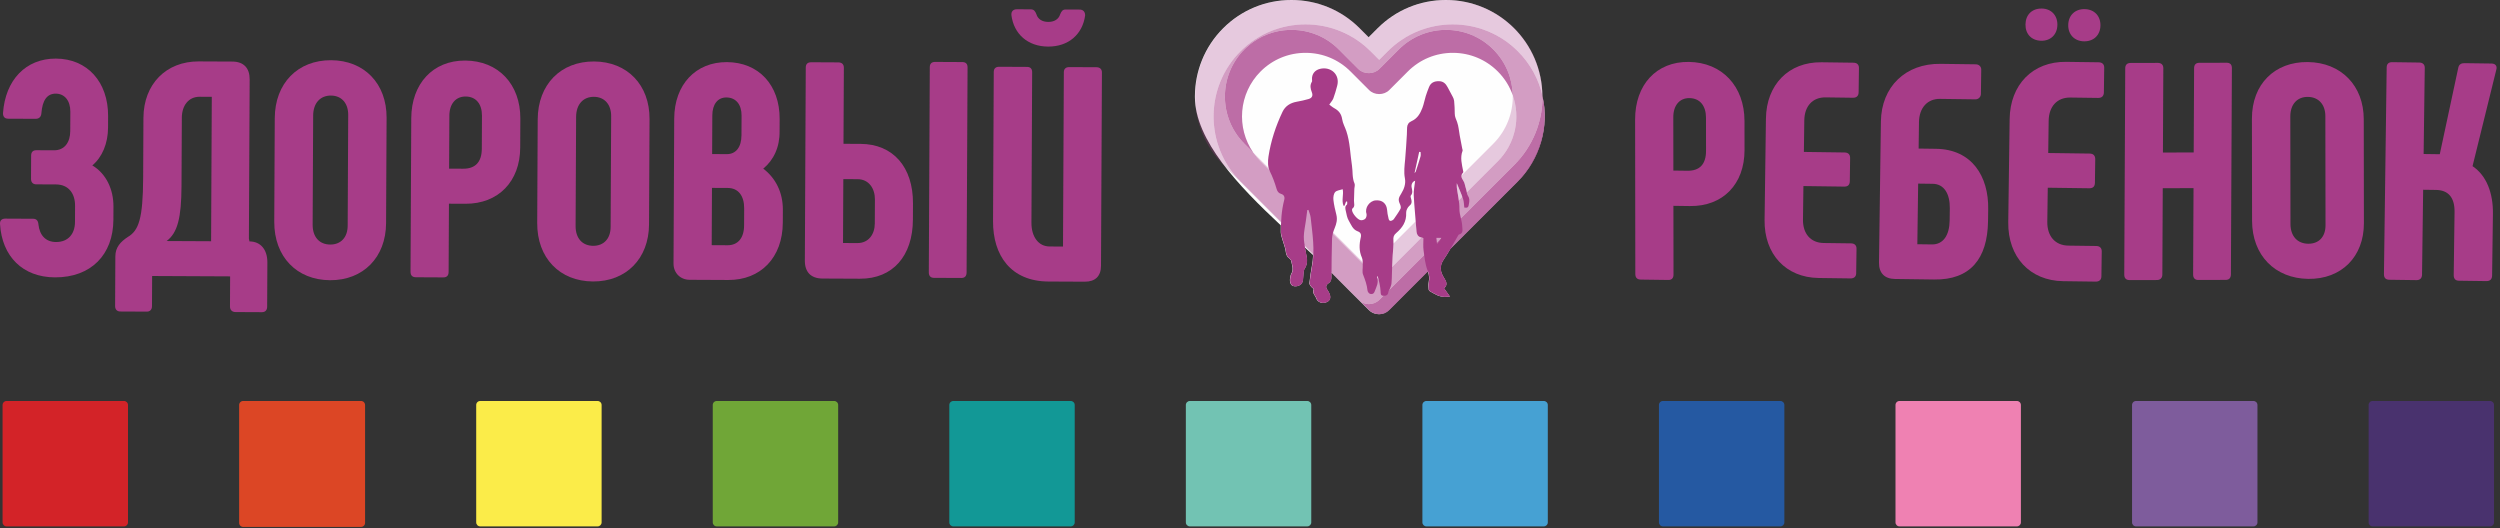
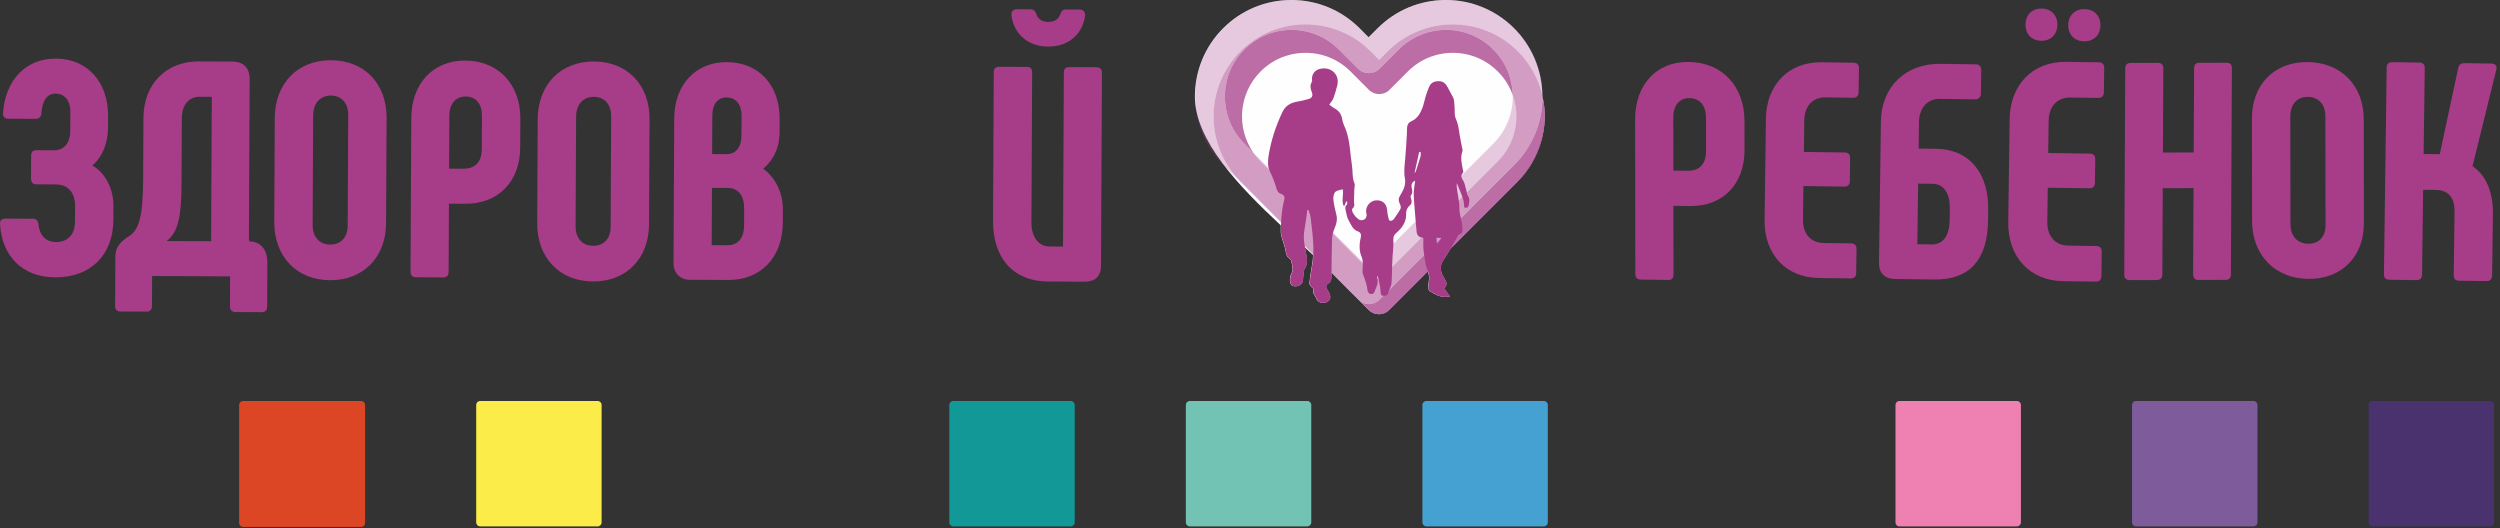
<svg xmlns="http://www.w3.org/2000/svg" width="336" height="71" viewBox="0 0 336 71" fill="none">
  <rect x="0" y="0" width="336" height="71" fill="#333333" stroke="none" />
  <path fill-rule="evenodd" clip-rule="evenodd" d="M207.295 12.931C208.299 16.962 206.89 21.476 203.977 24.388L194.905 33.462C194.625 33.946 194.336 34.423 194.022 34.883C193.422 35.765 193.557 36.54 194.072 37.353C194.115 37.42 194.155 37.489 194.195 37.557C194.448 37.981 194.509 38.387 194.064 38.735C194.308 39.081 194.542 39.411 194.864 39.863C194.528 39.881 194.338 39.9 194.147 39.899C193.389 39.898 192.785 39.489 192.162 39.136C192.091 39.095 192.015 38.994 192.01 38.916C191.991 38.602 191.951 38.276 192.007 37.97C192.103 37.447 192.099 37.009 191.893 36.474L186.698 41.67C186.326 42.043 185.836 42.23 185.347 42.23C185.223 42.23 185.099 42.218 184.975 42.194C184.608 42.127 184.257 41.953 183.974 41.67C182.29 39.986 180.607 38.336 178.932 36.626L178.93 36.624L178.925 37.266C178.922 37.595 178.884 37.855 178.546 38.063C178.264 38.237 178.097 38.562 178.368 38.921C178.463 39.047 178.534 39.191 178.609 39.331C178.911 39.895 178.808 40.369 178.336 40.59C177.757 40.861 177.092 40.657 176.899 40.093C176.764 39.7 176.313 39.387 176.558 38.87C176.581 38.822 176.311 38.658 176.21 38.522C176.107 38.382 175.963 38.203 175.979 38.056C176.064 37.291 176.169 36.526 176.312 35.769C176.405 35.273 176.459 34.78 176.483 34.286L175.372 33.263L175.41 33.499C175.464 33.86 175.573 34.212 175.621 34.573C175.693 35.117 175.658 35.634 175.327 36.124C175.187 36.331 175.207 36.65 175.169 36.921C175.125 37.246 175.154 37.594 175.048 37.895C174.883 38.362 174.258 38.588 173.767 38.428C173.475 38.332 173.297 37.866 173.385 37.391C173.422 37.189 173.445 36.968 173.547 36.797C173.896 36.208 173.635 35.635 173.528 35.062C173.503 34.926 173.366 34.785 173.244 34.698C172.896 34.449 172.841 34.109 172.784 33.712C172.711 33.203 172.497 32.716 172.359 32.216C172.267 31.886 172.139 31.55 172.134 31.215C172.129 30.905 172.129 30.595 172.136 30.285C166.48 25.011 160.623 18.895 160.595 13.039V12.91C160.611 9.609 161.876 6.312 164.389 3.799C166.84 1.348 170.099 0 173.564 0C177.027 0 180.286 1.349 182.736 3.799L183.943 5.007L185.151 3.799C187.603 1.348 190.86 0 194.327 0C201.48 0 207.265 5.781 207.295 12.931Z" fill="#FEFEFE" />
  <path fill-rule="evenodd" clip-rule="evenodd" d="M169.271 21.531C169.222 21.479 169.173 21.427 169.126 21.374C169.173 21.427 169.222 21.479 169.271 21.531ZM169.123 21.371C169.075 21.318 169.028 21.265 168.982 21.211C169.028 21.265 169.075 21.318 169.123 21.371ZM168.452 20.527C166.134 17.197 166.458 12.572 169.426 9.603C171.041 7.989 173.188 7.101 175.468 7.101C177.75 7.101 179.896 7.989 181.51 9.603L184.012 12.107C184.73 12.823 185.998 12.823 186.715 12.107L189.217 9.603C190.83 7.989 192.977 7.101 195.26 7.101C197.543 7.101 199.689 7.989 201.303 9.603C202.237 10.537 202.909 11.636 203.319 12.806L203.312 12.784C203.264 10.554 202.391 8.338 200.692 6.639C198.999 4.946 196.747 4.015 194.353 4.015C191.957 4.015 189.705 4.946 188.012 6.639L185.387 9.266C185.011 9.642 184.491 9.83 183.97 9.83C183.449 9.83 182.929 9.642 182.552 9.266L179.927 6.639C178.234 4.946 175.983 4.015 173.59 4.015C171.196 4.015 168.943 4.946 167.25 6.639C163.754 10.137 163.754 15.824 167.25 19.32L168.444 20.515L168.452 20.527ZM203.397 13.037C203.413 13.087 203.428 13.137 203.443 13.187C203.428 13.137 203.413 13.087 203.397 13.037ZM203.46 13.243L203.501 13.387C203.487 13.339 203.474 13.291 203.46 13.243ZM203.684 14.225C203.694 14.281 203.702 14.338 203.711 14.395L203.684 14.225ZM203.78 16.274C203.776 16.331 203.771 16.389 203.765 16.446C203.771 16.389 203.776 16.331 203.78 16.274ZM203.714 16.881C203.705 16.938 203.696 16.994 203.687 17.052L203.714 16.881ZM203.642 17.301C203.631 17.358 203.619 17.416 203.607 17.473C203.619 17.416 203.631 17.358 203.642 17.301ZM203.384 18.298C203.365 18.355 203.346 18.412 203.326 18.469C203.346 18.412 203.365 18.355 203.384 18.298ZM202.92 19.439C202.893 19.493 202.865 19.547 202.837 19.601L202.92 19.439ZM202.497 20.195C202.47 20.238 202.442 20.281 202.414 20.324C202.442 20.281 202.47 20.238 202.497 20.195ZM201.743 21.216C201.701 21.264 201.659 21.312 201.617 21.359C201.659 21.312 201.701 21.264 201.743 21.216ZM204.004 6.901C203.858 6.756 203.709 6.613 203.557 6.476C203.709 6.614 203.858 6.756 204.004 6.902L204.023 6.92L204.004 6.901ZM203.557 6.476C203.291 6.235 203.017 6.007 202.734 5.791C203.017 6.007 203.292 6.235 203.557 6.476ZM182.895 40.569L184.002 41.675C184.285 41.959 184.636 42.133 185.003 42.199C185.126 42.224 185.25 42.236 185.375 42.236C185.864 42.236 186.353 42.048 186.726 41.675L204.005 24.394C207.111 21.288 208.216 16.927 207.321 12.928C207.334 16.268 206.069 19.612 203.526 22.154L185.399 40.287C185.008 40.678 184.494 40.874 183.981 40.874C183.851 40.874 183.721 40.862 183.592 40.836C183.348 40.792 183.111 40.703 182.895 40.569Z" fill="#A73C88" fill-opacity="0.749" />
  <path fill-rule="evenodd" clip-rule="evenodd" d="M0.003 30.117C-0.035 29.625 0.253 29.381 0.703 29.383L4.471 29.401C4.88 29.403 5.125 29.65 5.163 30.142C5.32 31.658 6.176 32.522 7.527 32.528C9.165 32.536 10.071 31.434 10.079 29.838L10.089 27.667C10.098 25.988 9.202 24.796 7.523 24.788L4.862 24.775C4.411 24.774 4.167 24.485 4.169 24.035L4.184 20.923C4.186 20.431 4.433 20.187 4.883 20.189L7.259 20.2C8.692 20.207 9.434 19.105 9.441 17.631L9.454 15.01C9.461 13.536 8.687 12.59 7.5 12.585C6.353 12.579 5.694 13.436 5.562 15.237C5.519 15.728 5.231 15.973 4.781 15.97L1.095 15.953C0.645 15.951 0.4 15.704 0.403 15.213C0.711 10.75 3.468 7.856 7.522 7.875C11.74 7.895 14.551 11.021 14.529 15.608L14.522 17.164C14.511 19.293 13.725 21.133 12.409 22.232C14.287 23.346 15.26 25.48 15.249 27.774L15.24 29.535C15.218 34.203 12.255 37.301 7.381 37.278C3.041 37.257 0.269 34.459 0.003 30.117Z" fill="#A73C88" />
  <path fill-rule="evenodd" clip-rule="evenodd" d="M28.372 32.423L28.465 13.012L26.827 13.005C25.353 12.997 24.446 14.18 24.438 15.819L24.394 25.033C24.374 29.25 23.873 31.296 22.393 32.394L28.372 32.423ZM15.472 41.125L15.504 34.45C15.509 33.221 16.209 32.487 17.195 31.837C18.632 30.984 19.213 29.43 19.24 23.902L19.278 15.835C19.3 11.33 22.304 8.232 26.727 8.254L31.232 8.275C32.747 8.282 33.561 9.146 33.554 10.662L33.452 32.079L33.532 32.448C35.047 32.455 35.943 33.565 35.935 35.285L35.906 41.223C35.904 41.673 35.657 41.959 35.206 41.957L31.644 41.94C31.193 41.937 30.908 41.65 30.91 41.199L30.929 37.145L20.446 37.095L20.427 41.148C20.424 41.599 20.177 41.885 19.727 41.882L16.164 41.865C15.714 41.863 15.469 41.575 15.472 41.125Z" fill="#A73C88" />
  <path fill-rule="evenodd" clip-rule="evenodd" d="M46.728 30.34L46.799 15.435C46.807 13.878 45.911 12.85 44.477 12.843C43.044 12.837 42.097 13.856 42.09 15.534L42.019 30.195C42.011 31.874 42.948 32.862 44.382 32.868C45.815 32.875 46.721 31.897 46.728 30.34ZM36.861 29.802L36.928 15.879C36.95 11.169 40.036 8.072 44.5 8.093C48.964 8.115 51.979 11.241 51.957 15.828L51.889 29.997C51.867 34.583 48.822 37.681 44.359 37.66C39.895 37.638 36.838 34.511 36.861 29.802Z" fill="#A73C88" />
  <path fill-rule="evenodd" clip-rule="evenodd" d="M62.244 22.675C63.882 22.683 64.747 21.786 64.755 19.985L64.776 15.562C64.784 13.965 63.969 12.978 62.577 12.971C61.267 12.965 60.402 13.943 60.395 15.541L60.36 22.666L62.244 22.675ZM55.175 36.524L55.274 15.885C55.296 11.257 58.178 8.118 62.519 8.139C66.982 8.16 69.957 11.327 69.934 15.955L69.916 19.846C69.894 24.391 66.972 27.407 62.549 27.386L60.338 27.376L60.294 36.549C60.291 37.04 60.045 37.284 59.594 37.282L55.909 37.264C55.417 37.262 55.173 37.015 55.175 36.524Z" fill="#A73C88" />
  <path fill-rule="evenodd" clip-rule="evenodd" d="M82.068 30.51L82.14 15.604C82.147 14.047 81.251 13.02 79.818 13.012C78.384 13.006 77.438 14.025 77.43 15.704L77.36 30.364C77.351 32.043 78.288 33.031 79.722 33.038C81.155 33.044 82.061 32.066 82.068 30.51ZM72.201 29.971L72.268 16.048C72.291 11.338 75.377 8.241 79.84 8.262C84.304 8.284 87.319 11.411 87.298 15.997L87.23 30.166C87.208 34.752 84.163 37.85 79.699 37.829C75.235 37.808 72.178 34.681 72.201 29.971Z" fill="#A73C88" />
  <path fill-rule="evenodd" clip-rule="evenodd" d="M95.711 20.706L97.677 20.716C98.905 20.721 99.647 19.783 99.654 18.186L99.667 15.524C99.674 14.05 98.9 13.104 97.631 13.098C96.444 13.092 95.743 14.031 95.736 15.505L95.711 20.706ZM100.017 28.016C100.025 26.296 99.211 25.269 97.819 25.262L95.689 25.252L95.652 32.95L97.782 32.961C99.174 32.967 99.998 31.988 100.006 30.309L100.017 28.016ZM105.217 28.205L105.209 29.925C105.186 34.634 102.223 37.65 97.882 37.63L92.681 37.605C91.453 37.599 90.515 36.694 90.521 35.424L90.615 15.931C90.637 11.345 93.518 8.328 97.695 8.348C101.954 8.369 104.806 11.412 104.784 15.999L104.776 17.637C104.807 19.767 103.979 21.524 102.581 22.663C104.254 23.941 105.228 25.871 105.217 28.205Z" fill="#A73C88" />
-   <path fill-rule="evenodd" clip-rule="evenodd" d="M124.832 36.596L124.963 9.022C124.965 8.568 125.212 8.322 125.662 8.323L129.348 8.341C129.798 8.344 130.043 8.592 130.04 9.046L129.909 36.62C129.907 37.115 129.66 37.362 129.21 37.359L125.524 37.342C125.074 37.34 124.829 37.091 124.832 36.596ZM115.227 32.669C116.742 32.676 117.567 31.483 117.573 30.038L117.589 26.819C117.596 25.333 116.782 24.09 115.267 24.083L113.343 24.074L113.302 32.66L115.227 32.669ZM108.172 35.029L108.295 9.065C108.297 8.611 108.544 8.365 109.035 8.367L112.68 8.385C113.131 8.387 113.416 8.636 113.414 9.09L113.365 19.327L115.659 19.338C120.04 19.359 122.728 22.468 122.705 27.338L122.695 29.526C122.672 34.397 119.995 37.48 115.572 37.459L110.535 37.435C108.979 37.427 108.165 36.556 108.172 35.029Z" fill="#A73C88" />
  <path fill-rule="evenodd" clip-rule="evenodd" d="M143.721 9.019L147.366 9.036C147.816 9.039 148.101 9.286 148.099 9.736L147.975 35.74C147.968 37.132 147.186 37.866 145.794 37.859L140.921 37.836C135.843 37.811 133.443 34.319 133.465 29.732L133.561 9.667C133.564 9.216 133.81 8.971 134.302 8.974L138.028 8.992C138.479 8.994 138.724 9.241 138.722 9.691L138.625 29.921C138.615 31.805 139.551 33.12 141.066 33.127L142.868 33.136L142.98 9.712C142.982 9.261 143.229 9.017 143.721 9.019Z" fill="#A73C88" />
  <path fill-rule="evenodd" clip-rule="evenodd" d="M135.932 2.02C135.894 1.528 136.182 1.243 136.673 1.246L138.516 1.254C138.967 1.257 139.129 1.503 139.291 1.913C139.492 2.569 140.064 2.94 140.883 2.945C141.702 2.949 142.277 2.583 142.485 1.929C142.651 1.52 142.816 1.275 143.226 1.277L145.109 1.286C145.56 1.288 145.845 1.576 145.843 2.067C145.503 4.605 143.611 6.275 140.867 6.261C138.124 6.249 136.248 4.561 135.932 2.02Z" fill="#A73C88" />
  <path fill-rule="evenodd" clip-rule="evenodd" d="M226.79 22.949C228.432 22.971 229.294 22.076 229.291 20.263L229.285 15.812C229.283 14.205 228.46 13.204 227.064 13.186C225.75 13.168 224.889 14.145 224.891 15.753L224.901 22.924L226.79 22.949ZM219.787 36.825L219.759 16.054C219.753 11.397 222.623 8.263 226.976 8.322C231.452 8.382 234.453 11.596 234.46 16.253L234.465 20.168C234.471 24.743 231.56 27.753 227.125 27.693L224.907 27.663L224.92 36.894C224.92 37.389 224.674 37.633 224.223 37.627L220.527 37.577C220.034 37.57 219.788 37.319 219.787 36.825Z" fill="#A73C88" />
  <path fill-rule="evenodd" clip-rule="evenodd" d="M237.159 29.563L237.342 15.928C237.404 11.383 240.393 8.31 244.816 8.37L249.116 8.428C249.566 8.434 249.849 8.684 249.843 9.134L249.799 12.41C249.793 12.901 249.503 13.143 249.052 13.137L245.367 13.087C243.606 13.063 242.525 14.277 242.499 16.161L242.442 20.419L247.929 20.494C248.42 20.5 248.662 20.79 248.656 21.24L248.614 24.352C248.607 24.844 248.358 25.087 247.867 25.08L242.38 25.006L242.32 29.51C242.294 31.393 243.342 32.636 245.103 32.66L248.788 32.709C249.238 32.716 249.522 32.965 249.516 33.416L249.471 36.733C249.465 37.183 249.175 37.425 248.724 37.419L244.425 37.361C240.003 37.301 237.097 34.149 237.159 29.563Z" fill="#A73C88" />
  <path fill-rule="evenodd" clip-rule="evenodd" d="M259.655 32.851C261.17 32.872 262.006 31.613 262.033 29.648L262.055 28.01C262.081 26.045 261.28 24.723 259.765 24.703L257.8 24.677L257.69 32.825L259.655 32.851ZM252.537 35.295L252.793 16.336C252.856 11.668 256.092 8.517 260.801 8.581L265.551 8.644C265.961 8.65 266.285 8.941 266.279 9.351L266.235 12.627C266.23 13.036 265.897 13.359 265.488 13.353L260.738 13.29C259.059 13.267 257.937 14.48 257.911 16.405L257.863 19.967L260.197 19.999C265.029 20.064 267.273 23.698 267.214 28.08L267.192 29.718C267.124 34.795 264.792 37.631 259.96 37.566L254.678 37.494C253.286 37.476 252.518 36.687 252.537 35.295Z" fill="#A73C88" />
  <path fill-rule="evenodd" clip-rule="evenodd" d="M183.981 40.874C183.851 40.874 183.721 40.862 183.592 40.836C183.348 40.792 183.111 40.703 182.895 40.568L166.725 24.393C161.903 19.57 161.903 11.725 166.725 6.901C169.061 4.566 172.167 3.28 175.468 3.28C178.77 3.28 181.877 4.566 184.213 6.901L185.363 8.053L186.514 6.901C188.851 4.566 191.956 3.28 195.26 3.28C198.564 3.28 201.668 4.566 204.004 6.901C205.72 8.618 206.826 10.717 207.321 12.926C207.335 16.267 206.07 19.611 203.526 22.154L185.399 40.287C185.008 40.678 184.494 40.874 183.981 40.874ZM168.444 20.515C168.731 20.928 169.058 21.322 169.426 21.69L185.363 37.634L201.303 21.69C203.707 19.286 204.377 15.795 203.312 12.785C203.264 10.554 202.391 8.338 200.692 6.639C198.999 4.946 196.747 4.015 194.352 4.015C191.957 4.015 189.705 4.946 188.012 6.639L185.387 9.266C185.011 9.642 184.491 9.83 183.97 9.83C183.449 9.83 182.929 9.642 182.552 9.266L179.927 6.639C178.234 4.946 175.983 4.015 173.59 4.015C171.196 4.015 168.943 4.946 167.25 6.639C163.754 10.137 163.754 15.825 167.25 19.32L168.444 20.515Z" fill="#A73C88" fill-opacity="0.502" />
  <path fill-rule="evenodd" clip-rule="evenodd" d="M193.049 31.966C193.079 32.246 193.104 32.492 193.135 32.782C193.282 32.613 193.393 32.502 193.483 32.377C193.569 32.258 193.633 32.124 193.724 31.966H193.049ZM190.112 23.264C190.226 23.131 190.264 23.105 190.275 23.071C190.495 22.387 190.723 21.706 190.922 21.017C190.973 20.836 190.929 20.629 190.929 20.434L190.738 20.407C190.538 21.317 190.339 22.227 190.112 23.264V23.264ZM175.702 28.227C175.636 28.72 175.573 29.213 175.505 29.705C175.409 30.395 175.251 31.082 175.232 31.774C175.215 32.349 175.351 32.929 175.437 33.505C175.492 33.865 175.6 34.218 175.649 34.579C175.721 35.123 175.686 35.639 175.355 36.129C175.215 36.336 175.235 36.656 175.197 36.926C175.152 37.251 175.182 37.599 175.076 37.9C174.911 38.367 174.286 38.593 173.794 38.433C173.503 38.337 173.325 37.871 173.413 37.397C173.45 37.194 173.473 36.973 173.574 36.802C173.924 36.213 173.662 35.64 173.556 35.067C173.531 34.931 173.394 34.791 173.272 34.703C172.924 34.455 172.868 34.115 172.812 33.717C172.739 33.209 172.525 32.721 172.386 32.221C172.295 31.891 172.167 31.556 172.162 31.221C172.139 29.756 172.231 28.3 172.599 26.873C172.702 26.472 172.579 26.173 172.17 26.055C171.819 25.953 171.67 25.713 171.573 25.385C171.332 24.567 171.05 23.776 170.657 23.002C170.381 22.457 170.384 21.688 170.481 21.051C170.799 18.954 171.46 16.947 172.369 15.03C172.739 14.251 173.417 13.828 174.272 13.675C174.813 13.578 175.354 13.463 175.881 13.307C176.348 13.168 176.488 12.845 176.308 12.39C176.12 11.914 176.029 11.459 176.319 10.988C176.37 10.907 176.338 10.771 176.332 10.661C176.297 9.951 176.714 9.427 177.403 9.257C178.855 8.899 180.137 10.018 179.714 11.548C179.559 12.11 179.407 12.677 179.202 13.222C179.1 13.492 178.882 13.719 178.654 14.058C178.851 14.201 179.08 14.408 179.343 14.551C179.941 14.877 180.285 15.321 180.389 16.03C180.47 16.575 180.768 17.086 180.948 17.62C181.454 19.126 181.463 20.714 181.705 22.264C181.83 23.064 181.711 23.899 182.052 24.677C182.136 24.869 182.032 25.141 182.023 25.378C182.004 25.911 181.989 26.443 181.975 26.976C181.966 27.34 182.159 27.741 181.763 28.032C181.717 28.066 181.707 28.177 181.713 28.25C181.743 28.692 182.471 29.559 182.905 29.599C183.107 29.617 183.395 29.523 183.517 29.375C183.646 29.217 183.715 28.906 183.653 28.712C183.399 27.927 184.07 26.989 184.89 26.932C185.548 26.886 186.026 27.109 186.291 27.668C186.443 27.987 186.425 28.386 186.49 28.749C186.529 28.967 186.575 29.185 186.628 29.4C186.71 29.73 186.914 29.744 187.167 29.591C187.234 29.55 187.299 29.495 187.342 29.431C187.648 28.978 187.975 28.536 188.232 28.056C188.313 27.905 188.246 27.626 188.161 27.447C187.862 26.814 187.983 26.577 188.345 25.988C188.707 25.4 188.963 24.697 188.819 23.96C188.655 23.115 188.773 22.285 188.85 21.447C188.952 20.331 189.011 19.212 189.083 18.093C189.103 17.778 189.094 17.461 189.112 17.146C189.133 16.747 189.32 16.454 189.693 16.291C190.485 15.945 190.886 15.261 191.169 14.507C191.363 13.99 191.459 13.437 191.623 12.907C191.749 12.5 191.905 12.101 192.062 11.704C192.3 11.105 192.77 10.903 193.39 10.911C193.985 10.918 194.315 11.248 194.565 11.73C194.79 12.166 195.037 12.591 195.258 13.03C195.342 13.195 195.419 13.38 195.435 13.562C195.482 14.131 195.525 14.704 195.519 15.274C195.515 15.69 195.696 16.019 195.83 16.388C196.04 16.969 196.076 17.613 196.191 18.229C196.297 18.803 196.411 19.376 196.52 19.949C196.54 20.057 196.602 20.183 196.568 20.271C196.216 21.194 196.478 22.093 196.65 22.997C196.662 23.057 196.684 23.149 196.654 23.179C196.06 23.763 196.734 24.186 196.842 24.677C196.91 24.984 197.008 25.285 197.089 25.589C197.155 25.834 197.155 26.123 197.291 26.316C197.518 26.637 197.497 26.943 197.445 27.295C197.358 27.888 197.292 27.956 196.803 27.901C196.751 27.496 196.759 27.101 196.641 26.748C196.413 26.064 196.112 25.404 195.795 24.617C195.795 24.892 195.776 25.067 195.798 25.236C195.92 26.175 196.161 27.114 196.147 28.049C196.134 28.889 196.504 29.629 196.526 30.443C196.538 30.881 196.715 31.348 196.09 31.52C196.029 31.537 195.984 31.633 195.944 31.701C195.317 32.766 194.744 33.869 194.05 34.889C193.449 35.771 193.584 36.546 194.099 37.358C194.142 37.425 194.182 37.494 194.223 37.562C194.475 37.986 194.537 38.392 194.091 38.74C194.336 39.086 194.57 39.416 194.891 39.869C194.556 39.886 194.365 39.905 194.174 39.905C193.417 39.903 192.812 39.494 192.19 39.141C192.118 39.1 192.042 38.999 192.038 38.922C192.019 38.607 191.979 38.281 192.035 37.975C192.135 37.427 192.126 36.971 191.888 36.399C191.532 35.539 191.454 34.554 191.324 33.613C191.251 33.085 191.31 32.538 191.31 32.022C191.258 31.98 191.235 31.946 191.211 31.945C190.61 31.907 190.404 31.563 190.367 30.989C190.264 29.406 190.084 27.828 190.005 26.244C189.973 25.604 190.126 24.955 190.195 24.296C189.852 24.386 189.644 24.77 189.723 25.178C189.797 25.562 189.918 25.919 189.613 26.286C189.527 26.39 189.656 26.677 189.695 26.878C189.756 27.188 189.735 27.409 189.433 27.653C189.185 27.855 188.97 28.28 188.988 28.593C189.054 29.779 188.478 30.615 187.646 31.323C187.315 31.604 187.238 31.87 187.271 32.304C187.322 32.957 187.215 33.622 187.18 34.282C187.151 34.815 187.128 35.348 187.104 35.882C187.092 36.164 187.087 36.448 187.077 36.73C187.06 37.183 187.065 37.638 187.016 38.087C186.989 38.336 186.877 38.577 186.79 38.816C186.734 38.971 186.612 39.113 186.594 39.268C186.545 39.702 186.229 39.775 185.911 39.753C185.537 39.727 185.569 39.452 185.55 39.129C185.509 38.445 185.343 37.769 185.148 37.085C185.121 37.154 185.054 37.237 185.073 37.288C185.337 37.993 184.974 38.579 184.742 39.197C184.622 39.517 184.371 39.565 184.136 39.493C183.988 39.447 183.814 39.221 183.798 39.062C183.724 38.304 183.475 37.611 183.198 36.908C183.052 36.539 183.173 36.069 183.154 35.645C183.138 35.305 183.176 34.928 183.043 34.632C182.641 33.739 182.673 32.83 182.885 31.926C182.99 31.48 182.85 31.224 182.488 31.095C181.792 30.847 181.593 30.186 181.272 29.652C181.043 29.271 180.973 28.786 180.872 28.338C180.808 28.056 180.723 27.752 181.023 27.505C181.096 27.445 181.053 27.243 181.063 27.106C181.015 27.095 180.966 27.085 180.918 27.073C180.844 27.267 180.771 27.461 180.698 27.654C180.657 27.656 180.616 27.657 180.575 27.659C180.269 26.947 180.615 26.17 180.459 25.433C180.11 25.553 179.656 25.579 179.444 25.819C179.233 26.058 179.174 26.521 179.211 26.869C179.282 27.544 179.446 28.212 179.61 28.874C179.768 29.514 179.621 30.082 179.374 30.672C179.189 31.113 179.042 31.602 179.026 32.075C178.967 33.806 178.968 35.539 178.953 37.271C178.95 37.6 178.911 37.861 178.574 38.068C178.292 38.242 178.125 38.567 178.396 38.926C178.491 39.052 178.562 39.197 178.637 39.337C178.94 39.901 178.836 40.375 178.364 40.595C177.785 40.866 177.12 40.662 176.927 40.098C176.792 39.706 176.341 39.392 176.586 38.876C176.609 38.827 176.339 38.663 176.238 38.527C176.135 38.388 175.991 38.208 176.007 38.062C176.092 37.296 176.197 36.531 176.34 35.774C176.754 33.578 176.383 31.407 176.152 29.233C176.115 28.887 175.96 28.555 175.86 28.216C175.807 28.22 175.755 28.224 175.702 28.227Z" fill="#A73C88" />
  <path fill-rule="evenodd" clip-rule="evenodd" d="M182.897 40.569C182.771 40.49 182.652 40.397 182.543 40.288L178.959 36.703L178.96 36.631L182.897 40.569ZM176.514 34.256L175.376 33.118L175.361 33.031L176.517 34.188L176.514 34.256ZM172.178 29.918L164.417 22.155C161.904 19.642 160.639 16.347 160.623 13.046V12.916C160.639 9.615 161.904 6.319 164.417 3.806C166.868 1.355 170.126 0.007 173.592 0.007C177.055 0.007 180.314 1.356 182.764 3.806L183.971 5.014L185.179 3.806C187.631 1.355 190.888 0.007 194.354 0.007C197.82 0.007 201.077 1.356 203.528 3.806C206.044 6.322 207.308 9.622 207.322 12.927C206.827 10.717 205.722 8.618 204.005 6.902C201.67 4.566 198.565 3.281 195.262 3.281C191.958 3.281 188.853 4.566 186.516 6.902L185.365 8.053L184.214 6.902C181.878 4.566 178.772 3.281 175.47 3.281C172.168 3.281 169.062 4.566 166.726 6.902C161.904 11.725 161.904 19.571 166.726 24.394L172.181 29.85L172.178 29.918ZM185.276 37.546L185.103 37.373C185.094 37.345 185.085 37.317 185.074 37.289C185.055 37.238 185.122 37.155 185.149 37.086C185.193 37.24 185.236 37.393 185.276 37.546ZM183.15 35.419L179.129 31.397C179.142 31.346 179.156 31.296 179.171 31.245L183.147 35.224C183.149 35.289 183.15 35.354 183.15 35.419ZM170.593 22.856L169.428 21.691C169.06 21.323 168.732 20.929 168.446 20.515L170.505 22.576C170.529 22.673 170.558 22.767 170.593 22.856ZM187.286 32.732L190.275 29.742C190.309 30.158 190.342 30.574 190.369 30.99C190.403 31.515 190.578 31.848 191.069 31.93L187.106 35.894L187.106 35.882C187.13 35.349 187.153 34.816 187.182 34.283C187.21 33.766 187.28 33.247 187.286 32.732ZM196.419 23.597L200.694 19.321C202.491 17.523 203.365 15.146 203.314 12.785C204.379 15.796 203.709 19.287 201.304 21.691L197.143 25.853C197.128 25.764 197.113 25.675 197.091 25.59C197.01 25.286 196.912 24.985 196.844 24.678C196.763 24.311 196.368 23.983 196.419 23.597ZM196.54 26.456L196.067 26.929C195.989 26.366 195.873 25.802 195.8 25.237C195.778 25.068 195.797 24.893 195.797 24.618C196.068 25.292 196.328 25.873 196.54 26.456Z" fill="#A73C88" fill-opacity="0.271" />
  <path fill-rule="evenodd" clip-rule="evenodd" d="M277.97 3.361C277.988 2.071 278.874 1.208 280.165 1.225C281.455 1.243 282.318 2.129 282.3 3.42C282.283 4.71 281.397 5.573 280.106 5.555C278.816 5.538 277.953 4.652 277.97 3.361ZM272.225 3.284C272.243 1.993 273.087 1.13 274.419 1.148C275.668 1.165 276.531 2.051 276.513 3.341C276.496 4.632 275.61 5.495 274.361 5.478C273.029 5.46 272.208 4.574 272.225 3.284ZM269.909 29.862L270.096 15.997C270.159 11.376 273.199 8.252 277.695 8.313L282.067 8.372C282.525 8.378 282.813 8.632 282.807 9.09L282.762 12.42C282.755 12.92 282.461 13.166 282.003 13.16L278.255 13.109C276.465 13.085 275.366 14.32 275.34 16.235L275.282 20.565L280.861 20.64C281.36 20.646 281.606 20.942 281.6 21.399L281.558 24.564C281.551 25.063 281.297 25.309 280.798 25.303L275.219 25.228L275.157 29.807C275.131 31.722 276.197 32.986 277.987 33.011L281.734 33.061C282.192 33.067 282.48 33.321 282.474 33.779L282.429 37.151C282.422 37.609 282.128 37.855 281.67 37.849L277.298 37.79C272.801 37.729 269.847 34.525 269.909 29.862Z" fill="#A73C88" />
  <path fill-rule="evenodd" clip-rule="evenodd" d="M295.587 8.441L299.272 8.434C299.723 8.432 299.967 8.683 299.965 9.141L299.834 36.865C299.832 37.366 299.585 37.617 299.134 37.617L295.449 37.625C294.998 37.626 294.754 37.376 294.756 36.876L294.811 25.286L290.674 25.294L290.62 36.884C290.618 37.385 290.33 37.635 289.879 37.636L286.234 37.644C285.743 37.645 285.498 37.395 285.501 36.895L285.632 9.17C285.634 8.711 285.881 8.461 286.372 8.46L290.017 8.453C290.467 8.451 290.753 8.701 290.751 9.16L290.697 20.5L294.833 20.491L294.887 9.151C294.889 8.693 295.136 8.442 295.587 8.441Z" fill="#A73C88" />
  <path fill-rule="evenodd" clip-rule="evenodd" d="M312.55 30.287L312.528 15.595C312.526 14.061 311.623 13.041 310.19 13.022C308.756 13.003 307.816 13.999 307.818 15.654L307.839 30.103C307.842 31.758 308.785 32.739 310.219 32.758C311.652 32.777 312.552 31.821 312.55 30.287ZM302.678 29.671L302.658 15.949C302.652 11.307 305.719 8.281 310.182 8.34C314.647 8.399 317.682 11.507 317.689 16.027L317.709 29.992C317.716 34.512 314.69 37.54 310.225 37.481C305.761 37.421 302.685 34.313 302.678 29.671H302.678Z" fill="#A73C88" />
  <path fill-rule="evenodd" clip-rule="evenodd" d="M320.403 36.837L320.77 9.055C320.776 8.596 321.025 8.349 321.516 8.355L325.16 8.406C325.611 8.411 325.894 8.666 325.888 9.126L325.735 20.698L327.906 20.728L330.393 9.104C330.481 8.646 330.811 8.483 331.221 8.489L334.865 8.539C335.398 8.546 335.639 8.884 335.51 9.342L332.308 22.334C334.175 23.572 335.086 25.924 335.049 28.723L334.939 37.037C334.933 37.538 334.642 37.785 334.192 37.779L330.466 37.727C330.016 37.722 329.773 37.467 329.78 36.966L329.892 28.485C329.917 26.563 329.07 25.549 327.392 25.526L325.672 25.503L325.521 36.907C325.515 37.409 325.225 37.656 324.774 37.649L321.13 37.599C320.639 37.593 320.396 37.339 320.403 36.837H320.403Z" fill="#A73C88" />
-   <path fill-rule="evenodd" clip-rule="evenodd" d="M16.663 70.748H0.886C0.588 70.748 0.347 70.506 0.347 70.208V54.431C0.347 54.133 0.588 53.892 0.886 53.892H16.663C16.961 53.892 17.203 54.133 17.203 54.431V70.208C17.203 70.506 16.961 70.748 16.663 70.748Z" fill="#D32328" />
-   <path fill-rule="evenodd" clip-rule="evenodd" d="M112.11 70.748H96.333C96.035 70.748 95.794 70.506 95.794 70.208L95.794 54.431C95.794 54.133 96.035 53.892 96.333 53.892H112.11C112.408 53.892 112.65 54.133 112.65 54.431V70.208C112.65 70.506 112.408 70.748 112.11 70.748Z" fill="#70A637" />
  <path fill-rule="evenodd" clip-rule="evenodd" d="M302.863 70.748H287.087C286.788 70.748 286.547 70.506 286.547 70.208V54.431C286.547 54.133 286.788 53.892 287.087 53.892H302.863C303.161 53.892 303.403 54.133 303.403 54.431V70.208C303.403 70.506 303.161 70.748 302.863 70.748Z" fill="#7E5C9C" />
  <path fill-rule="evenodd" clip-rule="evenodd" d="M80.317 70.748H64.541C64.242 70.748 64.001 70.506 64.001 70.208V54.431C64.001 54.133 64.242 53.892 64.541 53.892H80.317C80.615 53.892 80.857 54.133 80.857 54.431V70.208C80.857 70.506 80.615 70.748 80.317 70.748Z" fill="#FBEC49" />
  <path fill-rule="evenodd" clip-rule="evenodd" d="M207.486 70.748H191.71C191.411 70.748 191.17 70.506 191.17 70.208V54.431C191.17 54.133 191.411 53.892 191.71 53.892H207.486C207.784 53.892 208.025 54.133 208.025 54.431L208.026 70.208C208.026 70.506 207.784 70.748 207.486 70.748Z" fill="#46A1D3" />
-   <path fill-rule="evenodd" clip-rule="evenodd" d="M239.278 70.748H223.502C223.203 70.748 222.962 70.506 222.962 70.208V54.431C222.962 54.133 223.203 53.892 223.501 53.892H239.278C239.576 53.892 239.818 54.133 239.818 54.431L239.818 70.208C239.818 70.506 239.576 70.748 239.278 70.748Z" fill="#2559A2" />
  <path fill-rule="evenodd" clip-rule="evenodd" d="M175.694 70.748H159.918C159.62 70.748 159.378 70.506 159.378 70.208L159.378 54.431C159.378 54.133 159.62 53.892 159.918 53.892H175.694C175.992 53.892 176.234 54.133 176.234 54.431L176.234 70.208C176.234 70.506 175.992 70.748 175.694 70.748Z" fill="#72C3B3" />
  <path fill-rule="evenodd" clip-rule="evenodd" d="M334.659 70.748H318.882C318.584 70.748 318.342 70.506 318.342 70.208L318.342 54.431C318.342 54.133 318.584 53.892 318.882 53.892H334.659C334.956 53.892 335.198 54.133 335.198 54.431L335.198 70.208C335.198 70.506 334.956 70.748 334.659 70.748Z" fill="#49326E" />
  <path fill-rule="evenodd" clip-rule="evenodd" d="M48.523 70.817H32.681C32.382 70.817 32.14 70.574 32.14 70.275V54.434C32.14 54.134 32.382 53.892 32.681 53.892L48.523 53.892C48.822 53.892 49.065 54.134 49.065 54.434V70.275C49.065 70.574 48.822 70.817 48.523 70.817Z" fill="#DC4625" />
  <path fill-rule="evenodd" clip-rule="evenodd" d="M143.903 70.748H128.126C127.828 70.748 127.586 70.506 127.586 70.208V54.431C127.586 54.133 127.828 53.892 128.126 53.892H143.903C144.2 53.892 144.442 54.133 144.442 54.431V70.208C144.442 70.506 144.2 70.748 143.903 70.748Z" fill="#129896" />
  <path fill-rule="evenodd" clip-rule="evenodd" d="M271.071 70.748H255.294C254.995 70.748 254.754 70.506 254.754 70.208L254.755 54.431C254.755 54.133 254.995 53.892 255.294 53.892H271.071C271.368 53.892 271.61 54.133 271.61 54.431V70.208C271.61 70.506 271.368 70.748 271.071 70.748Z" fill="#EF81B2" />
</svg>